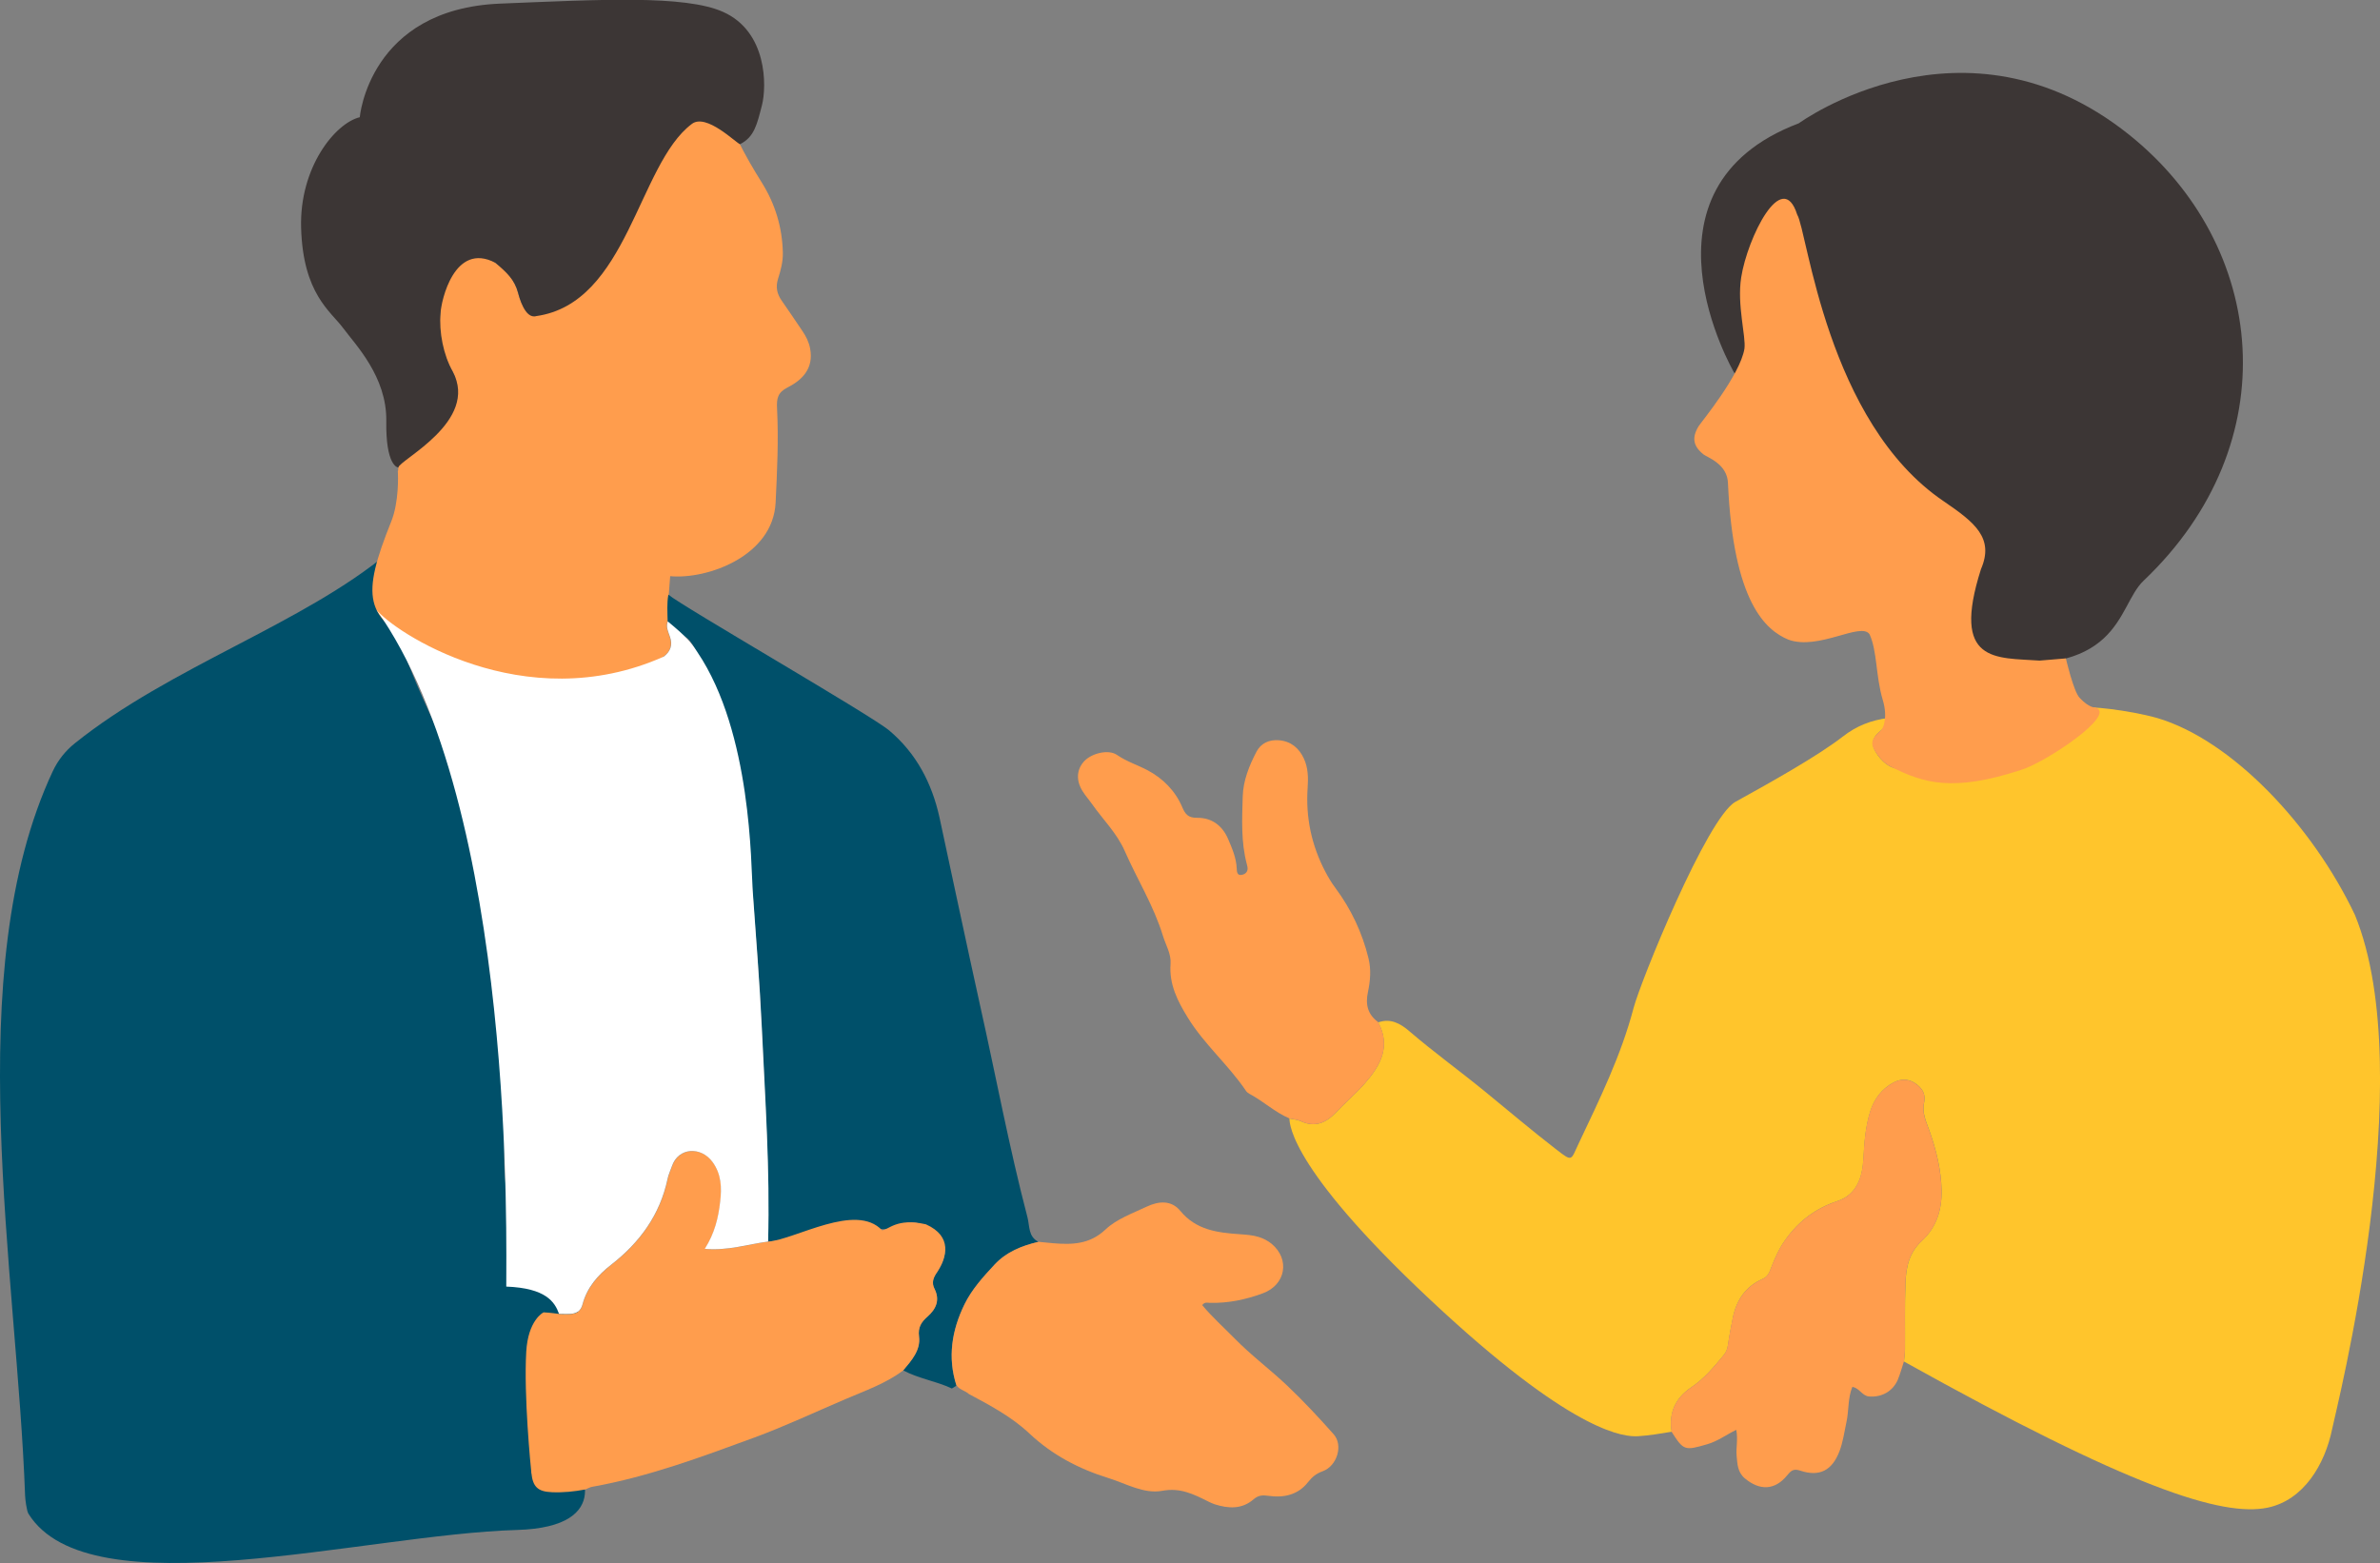
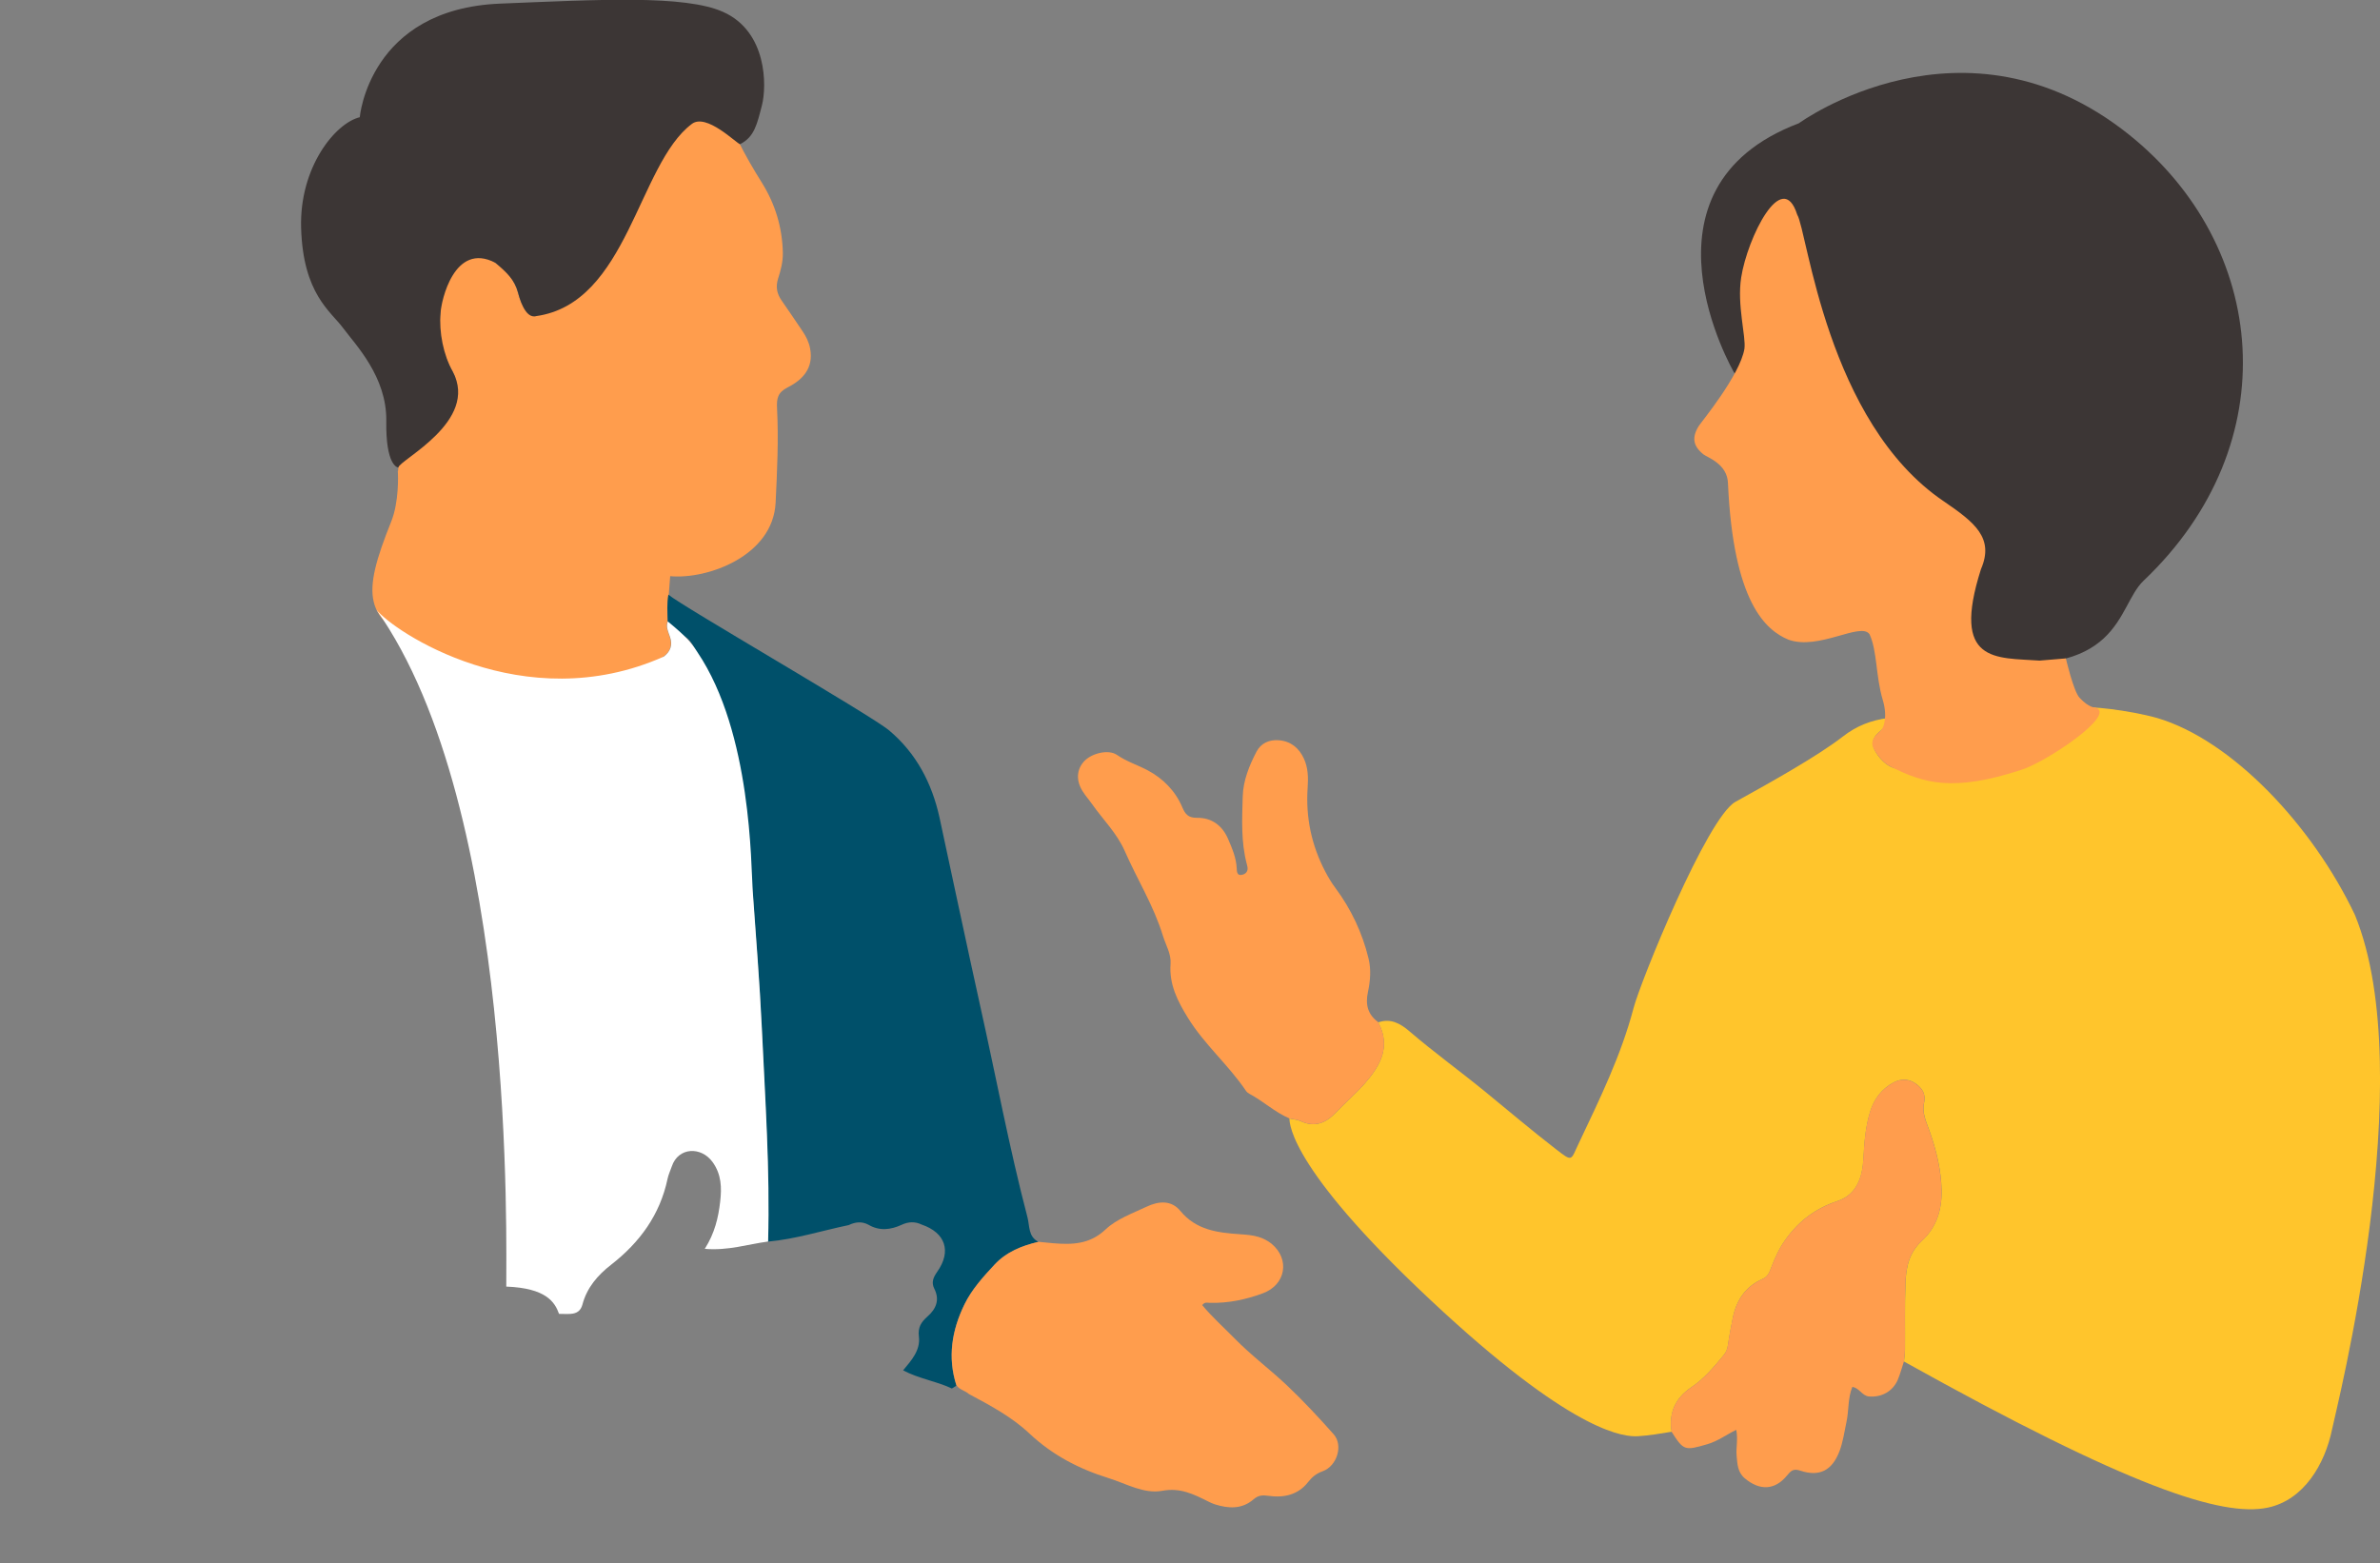
<svg xmlns="http://www.w3.org/2000/svg" id="b" width="250.33" height="164.42" viewBox="0 0 250.33 164.42">
  <rect x="0" y="0" width="250.33" height="164.42" fill="#808080" stroke="none" />
  <defs>
    <style>.d{fill:#ffc52c;}.e{fill:#fff;}.f{fill:#00506a;}.g{fill:#3c3635;}.h{fill:#ff9d4d;}</style>
  </defs>
  <g id="c">
    <path class="g" d="M182.36,39.13s-11.22-19.32,6.84-26.16c0,0,17.37-12.69,34.74,1.2,14.55,11.64,16.75,32.45,1.52,46.92-2.93,2.79-2.16,10.57-18.18,8.36-5.1-.7-8.67-4.31-8.67-4.31l-16.25-26.01Z" />
    <path class="d" d="M175.82,150.61c-1.17.19-2.34.4-3.54.47-1.32.07-6.35-.12-20.43-13.04-16.15-14.83-16.2-19.79-16.23-20.38.4.09.83.11,1.19.28,1.5.7,2.66.18,3.71-.92.99-1.04,2.09-1.98,3.04-3.06,1.62-1.86,2.77-3.87,1.4-6.41,1.31-.47,2.35.13,3.27.92,2.56,2.2,5.29,4.17,7.9,6.3,2.49,2.03,4.94,4.12,7.48,6.08,1.83,1.42,1.58,1.24,2.44-.57,2.19-4.63,4.46-9.25,5.77-14.24.73-2.8,7.74-20.04,10.71-21.69,3.9-2.16,8.67-4.83,11.3-6.87,1.45-1.13,3-1.73,4.77-1.95.03.58-.3.94-.73,1.28-1.05.82-1.14,1.54-.38,2.61.36.51.81.95,1.37,1.23,3.48,1.76,16.8-3.87,20.15-6.16.42-.29,4.94.21,7.89,1.04,7.9,2.34,16.35,11.35,20.79,20.71,6.97,16.99-1.99,52.08-2.4,54.11-.76,3.7-2.98,7.44-6.76,8.24-4.83,1.01-14.55-2.15-38.27-15.37.04-.41.1-.83.11-1.24.02-2.33-.04-4.67.05-7,.06-1.65.36-3.19,1.72-4.45,1.51-1.39,2.12-3.22,2.08-5.32-.05-2.16-.55-4.19-1.26-6.21-.34-.97-.82-1.93-.58-3.01.22-.98-.28-1.61-1-2.08-.7-.45-1.5-.43-2.22-.04-1.24.67-2.04,1.72-2.46,3.08-.49,1.6-.61,3.23-.7,4.9-.1,1.92-.66,3.8-2.73,4.49-2.32.77-4.11,2.13-5.5,4.1-.64.9-1.08,1.88-1.47,2.9-.18.47-.34.95-.9,1.19-1.81.79-2.78,2.26-3.15,4.15-.18.91-.36,1.83-.49,2.75-.06.43-.18.79-.46,1.12-1.02,1.24-2.05,2.47-3.4,3.38-1.66,1.11-2.4,2.66-2.07,4.67Z" />
-     <path class="f" d="M2.64,157.34c-.84-23.49-6.95-55.14,2.91-76.21.54-1.15,1.33-2.15,2.32-2.94,10.06-8.08,23.97-12.53,33.01-20.08-1.76,11.34,12.13,26.48,12.31,41.49,2.1,6-.19,15.59-.16,22.27.03,7.01,2.83,13.42,8.35,16.51-6.82.37-4.84,11.81-5.5,16.54,1.28,1.45,2.71-2.45,3.74-1.89,1.53.82,5.27,7.61-5.23,7.91-16.14.46-45,8.58-51.4-1.71-.19-.31-.34-1.54-.35-1.9Z" />
    <path class="h" d="M41.87,49.53c.01-.11.02-.22.03-.34.16-.83.81-1.29,1.36-1.83,1.79-1.74,3.35-3.66,4.42-5.95.38-.81.41-1.49-.06-2.31-.99-1.74-1.52-3.64-1.35-5.66.14-1.64.23-3.31,1.16-4.78,1.13-1.77,2.94-2.19,4.66-1.02,1.15.78,2.02,1.77,2.39,3.15.1.35.21.7.35,1.03.34.77.74.9,1.46.54.49-.24.59-.64.63-1.14.16-2.17.57-4.31,1.13-6.41.18-.69.2-1.39.52-2.08.58-1.23,1.55-2.06,2.53-2.89,1.39-1.18,2.87-2.25,4.66-2.7.79-.2,1.25-.57,1.64-1.24.7-1.18,1.69-2.09,2.87-2.78,2.28-1.33,4.75-.89,6.49,1.12.24.28.51.51.89.59.75,1.53,1.61,2.99,2.51,4.43,1.39,2.24,2.12,4.68,2.18,7.32.02.95-.22,1.85-.5,2.73-.28.88-.12,1.61.39,2.33.74,1.05,1.45,2.13,2.18,3.2.38.56.67,1.14.8,1.83.39,2.06-.8,3.29-2.36,4.08-1.07.54-1.17,1.19-1.12,2.2.17,3.31.01,6.62-.15,9.93-.28,5.61-7.17,8.09-11.09,7.73,0,0-.32,3.82-.28,4.76-.21.59.06,1.11.24,1.65.29.85.03,1.54-.66,2.05-.37.28-.78.51-1.2.7-3.42,1.6-6.62,2.93-10.36,2.28-4.76-.83-9.36-2.12-13.77-4.13-6.17-2.82-6.48-5.17-3.31-13.06.82-2.03.73-4.85.69-5.32Z" />
    <path class="f" d="M70.24,65.37c-.04-.94-.11-1.88.06-2.82,1.32,1.16,21.3,12.66,23.24,14.3,2.84,2.4,4.47,5.52,5.27,9.11.03.15,3.3,15.43,4.28,19.82,1.66,7.42,3.05,14.91,4.98,22.27.24.92.07,2.03,1.15,2.58-1.74.41-3.35,1.05-4.61,2.39-1.2,1.29-2.4,2.61-3.17,4.19-1.33,2.72-1.8,5.58-.84,8.55-.16.1-.32.2-.48.3-1.66-.78-3.51-1.04-5.13-1.91.87-1.04,1.84-2.11,1.66-3.55-.12-.99.25-1.53.9-2.11.89-.78,1.32-1.73.73-2.91-.34-.67-.13-1.19.3-1.8,1.53-2.17.85-4.11-1.63-4.96-.7-.34-1.4-.31-2.09.01-1.17.54-2.35.69-3.52,0-.7-.37-1.38-.29-2.07.04-2.83.59-5.6,1.48-8.5,1.74.2-7.51-.32-15-.66-22.5-.22-4.81-.61-9.6-.96-14.4-.19-2.63-3.85-22.11-6.36-25.99-.67-1.04-.92-.47-2.57-2.34Z" />
-     <path class="h" d="M189.03,22.58c1.08,1.71,3.08,21.83,15.44,30.17,3.22,2.2,5.31,3.84,3.89,7.12-3.17,9.96,1.59,9.29,6.16,9.62,4.18-.35,2.77-.23,2.77-.23,0,0,.8,3.46,1.44,4.14,1.03,1.1,1.64,1.02,1.64,1.02,2.44.7-5.33,5.85-7.82,6.58-7.17,2.33-10.21,1.4-13.69-.36-.56-.28-1.01-.73-1.37-1.23-.76-1.06-.86-1.53.38-2.61.17-.13.73-1.28.16-3.17-.75-2.51-.57-5.13-1.39-6.91-.91-1.34-5.36,1.74-8.55.56-2.34-.98-5.78-3.88-6.34-16.43-.05-2.05-2.17-2.73-2.58-3.05-1.1-.89-1.24-1.77-.5-2.98.22-.36,4.35-5.35,4.81-8.13.18-1.3-.8-4.6-.34-7.51.65-4.15,4.31-11.61,5.89-6.6Z" />
-     <path class="h" d="M92.76,129.41c.7,0,1.51-1.34,4.63-.62,2.85,1.28,2.16,3.48,1.21,4.99-.43.61-.64,1.13-.3,1.8.59,1.18.16,2.12-.73,2.91-.65.57-1.03,1.11-.9,2.11.18,1.44-.79,2.51-1.66,3.55-1.84,1.39-4,2.13-6.09,3.03-3.19,1.36-6.32,2.84-9.58,4.04-5.59,2.05-11.16,4.13-17.05,5.18-.25.04-.48.18-.72.28-1.16.22-2.34.34-3.52.29-1.49-.06-2.01-.57-2.16-2.03-.07-.63-.81-8.11-.54-12.75.19-3.31,1.78-4.13,1.83-4.14.62.02,1.64.17,1.64.17.41,0,.83.03,1.24,0,.62-.05,1.04-.3,1.22-.98.47-1.77,1.6-3.08,3.03-4.2,2.99-2.33,5.12-5.23,5.92-9.01.1-.45.3-.88.45-1.32.69-2.04,3.1-2.12,4.29-.46.93,1.29.97,2.68.8,4.15-.2,1.69-.59,3.34-1.62,4.98,2.46.21,4.54-.49,6.66-.77,2.9-.25,9.21-4.14,11.97-1.19Z" />
+     <path class="h" d="M189.03,22.58c1.08,1.71,3.08,21.83,15.44,30.17,3.22,2.2,5.31,3.84,3.89,7.12-3.17,9.96,1.59,9.29,6.16,9.62,4.18-.35,2.77-.23,2.77-.23,0,0,.8,3.46,1.44,4.14,1.03,1.1,1.64,1.02,1.64,1.02,2.44.7-5.33,5.85-7.82,6.58-7.17,2.33-10.21,1.4-13.69-.36-.56-.28-1.01-.73-1.37-1.23-.76-1.06-.86-1.53.38-2.61.17-.13.73-1.28.16-3.17-.75-2.51-.57-5.13-1.39-6.91-.91-1.34-5.36,1.74-8.55.56-2.34-.98-5.78-3.88-6.34-16.43-.05-2.05-2.17-2.73-2.58-3.05-1.1-.89-1.24-1.77-.5-2.98.22-.36,4.35-5.35,4.81-8.13.18-1.3-.8-4.6-.34-7.51.65-4.15,4.31-11.61,5.89-6.6" />
    <path class="h" d="M100.61,145.76c-.96-2.97-.49-5.83.84-8.55.77-1.58,1.97-2.9,3.17-4.19,1.25-1.34,2.87-1.98,4.61-2.39.52.05,1.03.1,1.55.15,1.99.16,3.83.12,5.48-1.43,1.18-1.12,2.83-1.7,4.33-2.41,1.28-.61,2.62-.71,3.56.44,1.66,2.02,3.92,2.29,6.25,2.45.67.05,1.34.09,1.99.29.5.16.96.39,1.36.72,1.95,1.62,1.49,4.31-.91,5.2-1.8.67-3.66,1.06-5.6,1.01-.23,0-.51-.13-.79.24,1.04,1.25,2.26,2.34,3.41,3.51,1.73,1.77,3.73,3.25,5.52,4.95,1.71,1.62,3.33,3.36,4.9,5.13,1.02,1.16.35,3.33-1.15,3.88-.67.24-1.11.59-1.55,1.15-1.05,1.35-2.56,1.67-4.17,1.44-.62-.09-1.06-.06-1.55.36-1.23,1.07-2.65.99-4.1.53-.25-.08-.48-.2-.71-.31-1.5-.75-2.91-1.46-4.79-1.11-1.96.36-3.81-.76-5.68-1.34-3.1-.96-5.91-2.43-8.31-4.69-1.86-1.75-4.12-2.95-6.36-4.15-.39-.35-.96-.44-1.28-.88Z" />
    <path class="h" d="M144.96,107.54c1.37,2.54.23,4.55-1.4,6.41-.94,1.08-2.04,2.02-3.04,3.06-1.05,1.1-2.21,1.63-3.71.92-.36-.17-.79-.19-1.19-.28-1.53-.65-2.75-1.82-4.21-2.59-.13-.07-.27-.18-.35-.3-1.84-2.73-4.39-4.89-6.12-7.7-1.08-1.75-1.98-3.51-1.82-5.66.08-1.06-.5-1.97-.8-2.95-.96-3.15-2.7-5.93-4.01-8.91-.83-1.9-2.29-3.31-3.45-4.96-.33-.47-.71-.89-1.01-1.38-.7-1.14-.6-2.29.2-3.14.79-.83,2.54-1.26,3.43-.65,1.03.71,2.2,1.07,3.25,1.63,1.57.84,2.89,2.14,3.62,3.87.31.73.62,1.13,1.56,1.12,1.51-.02,2.64.78,3.26,2.22.43,1,.86,2,.91,3.11.01.29.03.72.44.68.43-.04.78-.31.69-.84-.02-.1-.04-.2-.07-.3-.62-2.34-.5-4.74-.43-7.12.05-1.67.68-3.24,1.45-4.71.48-.91,1.35-1.28,2.36-1.2,1.25.1,2.11.82,2.62,1.92.45.97.47,2.01.4,3.05-.22,3.13.4,6.08,1.86,8.86.31.59.66,1.18,1.06,1.71,1.66,2.24,2.82,4.7,3.48,7.4.29,1.18.19,2.38-.06,3.55-.28,1.29-.03,2.36,1.08,3.16Z" />
    <path class="h" d="M175.82,150.61c-.33-2.01.41-3.55,2.07-4.67,1.36-.91,2.38-2.14,3.4-3.38.28-.33.4-.69.46-1.12.13-.92.31-1.83.49-2.75.38-1.89,1.35-3.36,3.15-4.15.56-.25.72-.72.9-1.19.39-1.02.83-2,1.47-2.9,1.39-1.96,3.18-3.33,5.5-4.1,2.07-.69,2.62-2.56,2.73-4.49.09-1.66.21-3.3.7-4.9.41-1.35,1.22-2.4,2.46-3.08.72-.39,1.52-.41,2.22.04.72.47,1.23,1.1,1,2.08-.25,1.08.24,2.04.58,3.01.71,2.01,1.21,4.04,1.26,6.21.05,2.11-.57,3.94-2.08,5.32-1.36,1.25-1.66,2.8-1.72,4.45-.09,2.33-.03,4.67-.05,7,0,.41-.07.83-.11,1.24-.21.64-.38,1.29-.64,1.91-.53,1.23-1.7,1.86-3.01,1.76-.75-.06-1-.88-1.77-1.01-.49,1.19-.35,2.51-.63,3.75-.22,1.01-.35,2.04-.72,3.01-.77,2.03-2.1,2.73-4.13,2.05-.72-.24-.98.01-1.38.5-1.28,1.57-2.88,1.63-4.45.31-.76-.64-.78-1.5-.86-2.35-.08-.87.16-1.75-.04-2.75-1.05.51-1.94,1.19-3.04,1.51-2.38.69-2.49.69-3.77-1.32Z" />
    <path class="e" d="M80.79,130.6c-2.12.28-4.19.98-6.66.77,1.04-1.64,1.43-3.28,1.62-4.98.17-1.46.13-2.86-.8-4.15-1.2-1.66-3.61-1.58-4.29.46-.15.44-.36.87-.45,1.32-.8,3.78-2.93,6.68-5.92,9.01-1.43,1.11-2.56,2.42-3.03,4.2-.18.67-.6.93-1.22.98-.41.03-.83,0-1.24,0-.45-1.26-1.38-2.71-5.55-2.87-.05-3.78,1.18-50.28-13.67-71.22,1.7,2.23,15.48,11.53,30.24,4.95.69-.52.95-1.21.66-2.05-.18-.54-.46-1.06-.24-1.65,1.94,1.6,2.45,2.2,3.12,3.24,5.72,8.5,5.62,22.46,5.81,25.09.34,4.8.73,9.6.96,14.4.35,7.5.87,14.99.66,22.5Z" />
    <path class="g" d="M77.86,15.18c-.38-.07-3.58-3.34-5.11-2.13-5.66,4.27-6.71,18.83-16.34,20.2-1.22.36-1.83-2.11-1.92-2.46-.37-1.37-1.18-2.12-2.39-3.15-4.33-2.26-5.7,4.03-5.76,5.27-.18,2.02.3,4.44,1.28,6.18,2.79,5.22-5.57,9.26-5.73,10.09-.1-.01-1.33-.24-1.26-4.9.06-4.66-3.23-8-4.54-9.77-1.31-1.77-4.22-3.59-4.42-10.55-.18-6.36,3.58-11,6.17-11.63,0,0,.97-11.39,14.77-11.95,10.39-.42,19.41-.93,23.44.87,4.65,2.07,4.61,7.8,4.09,9.83-.51,1.97-.79,3.33-2.29,4.08Z" />
  </g>
</svg>